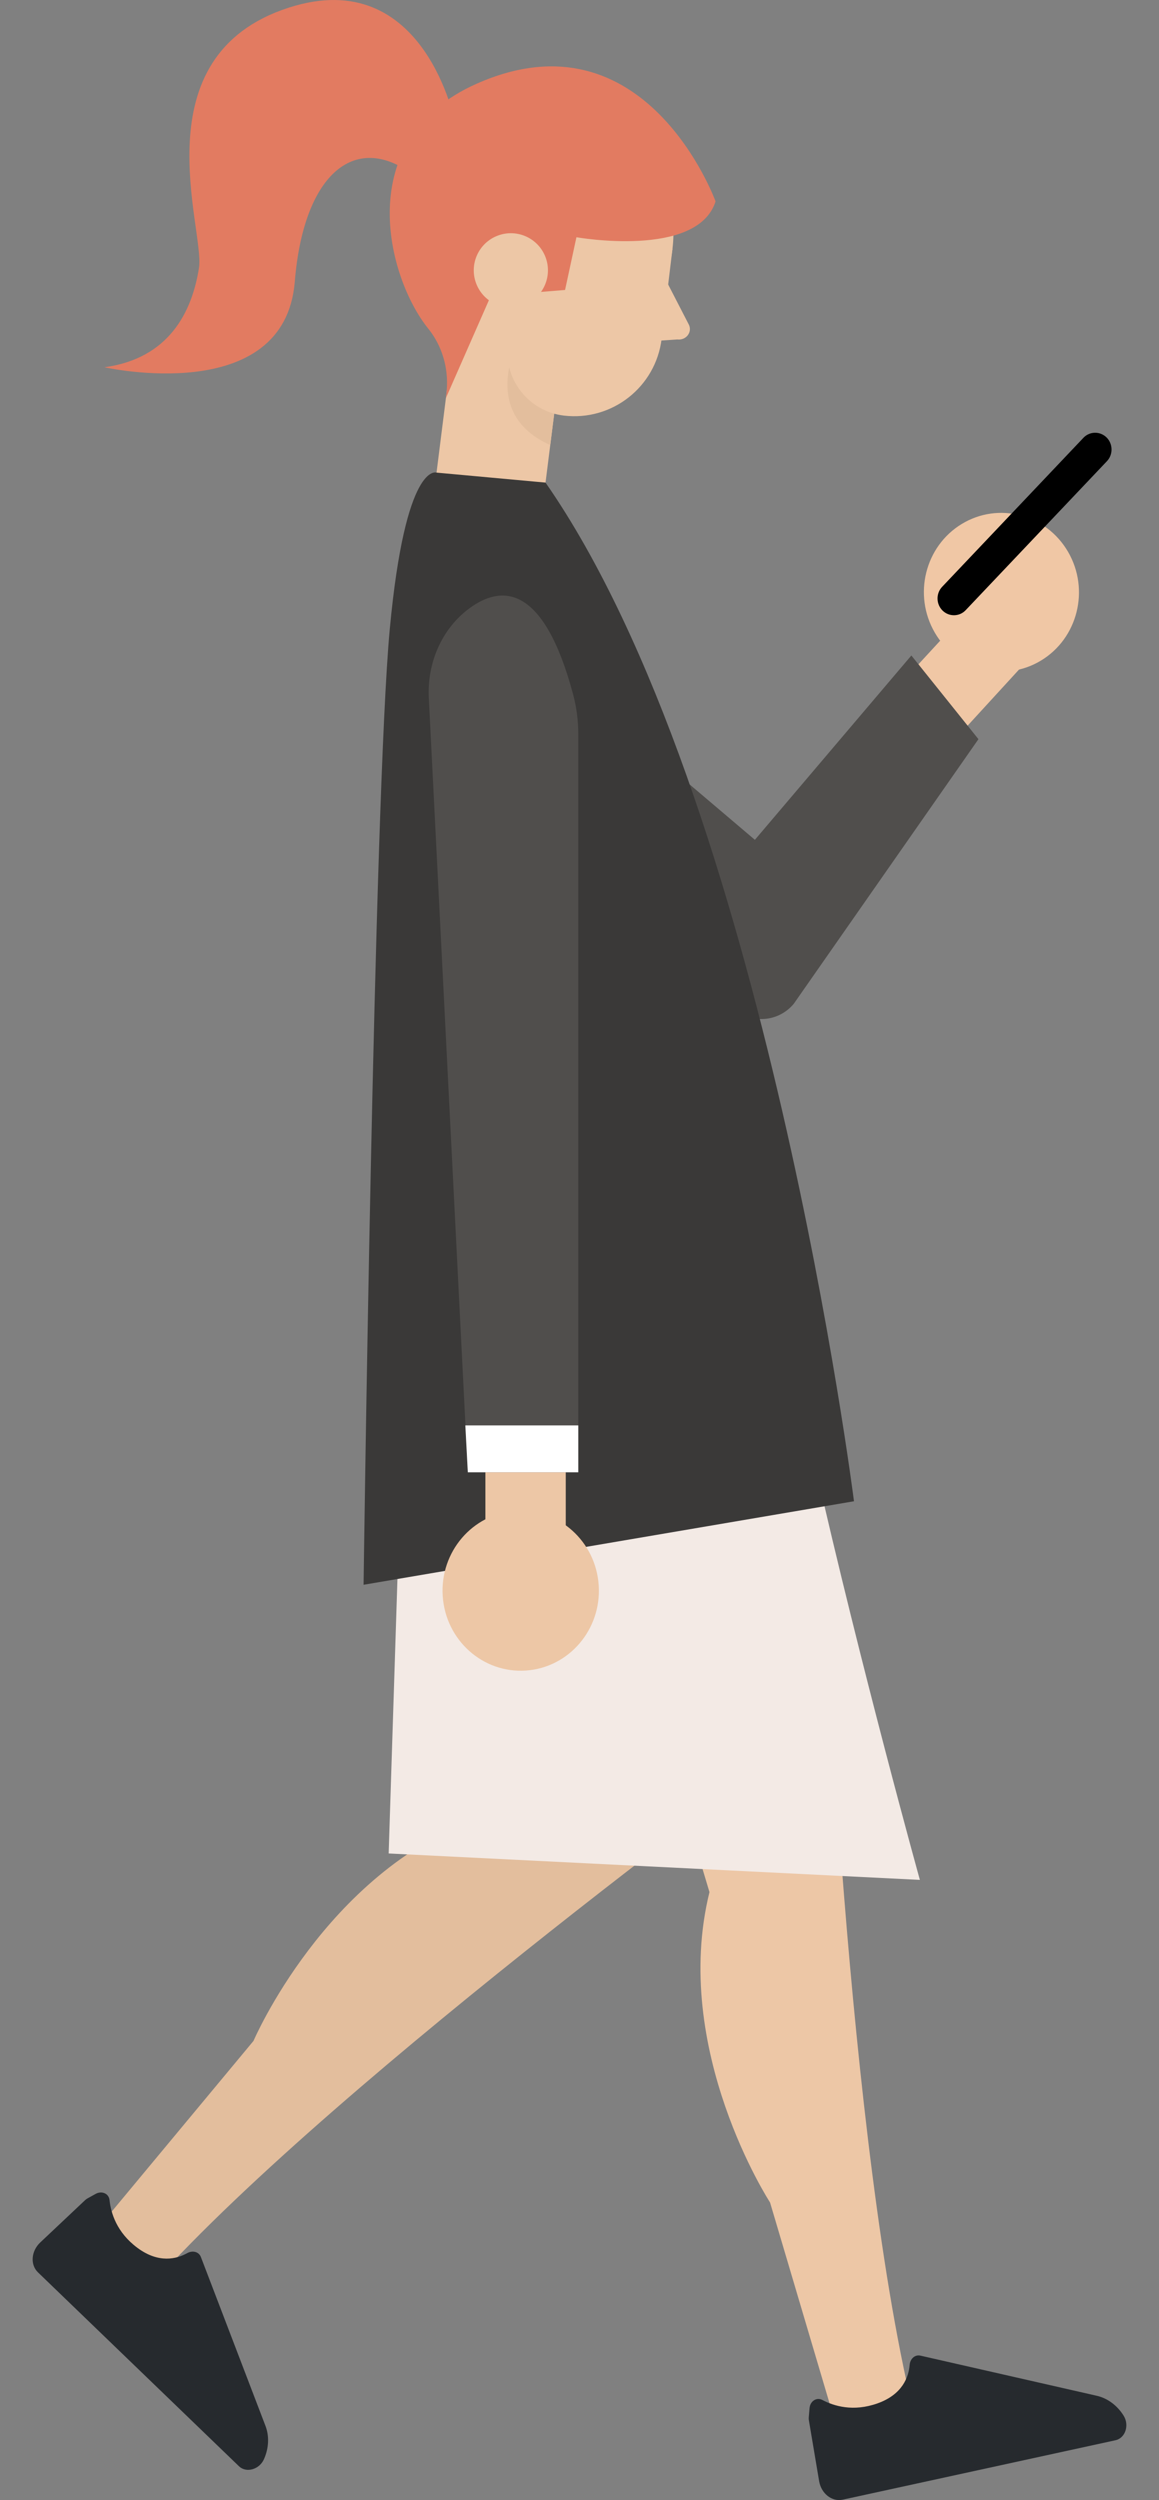
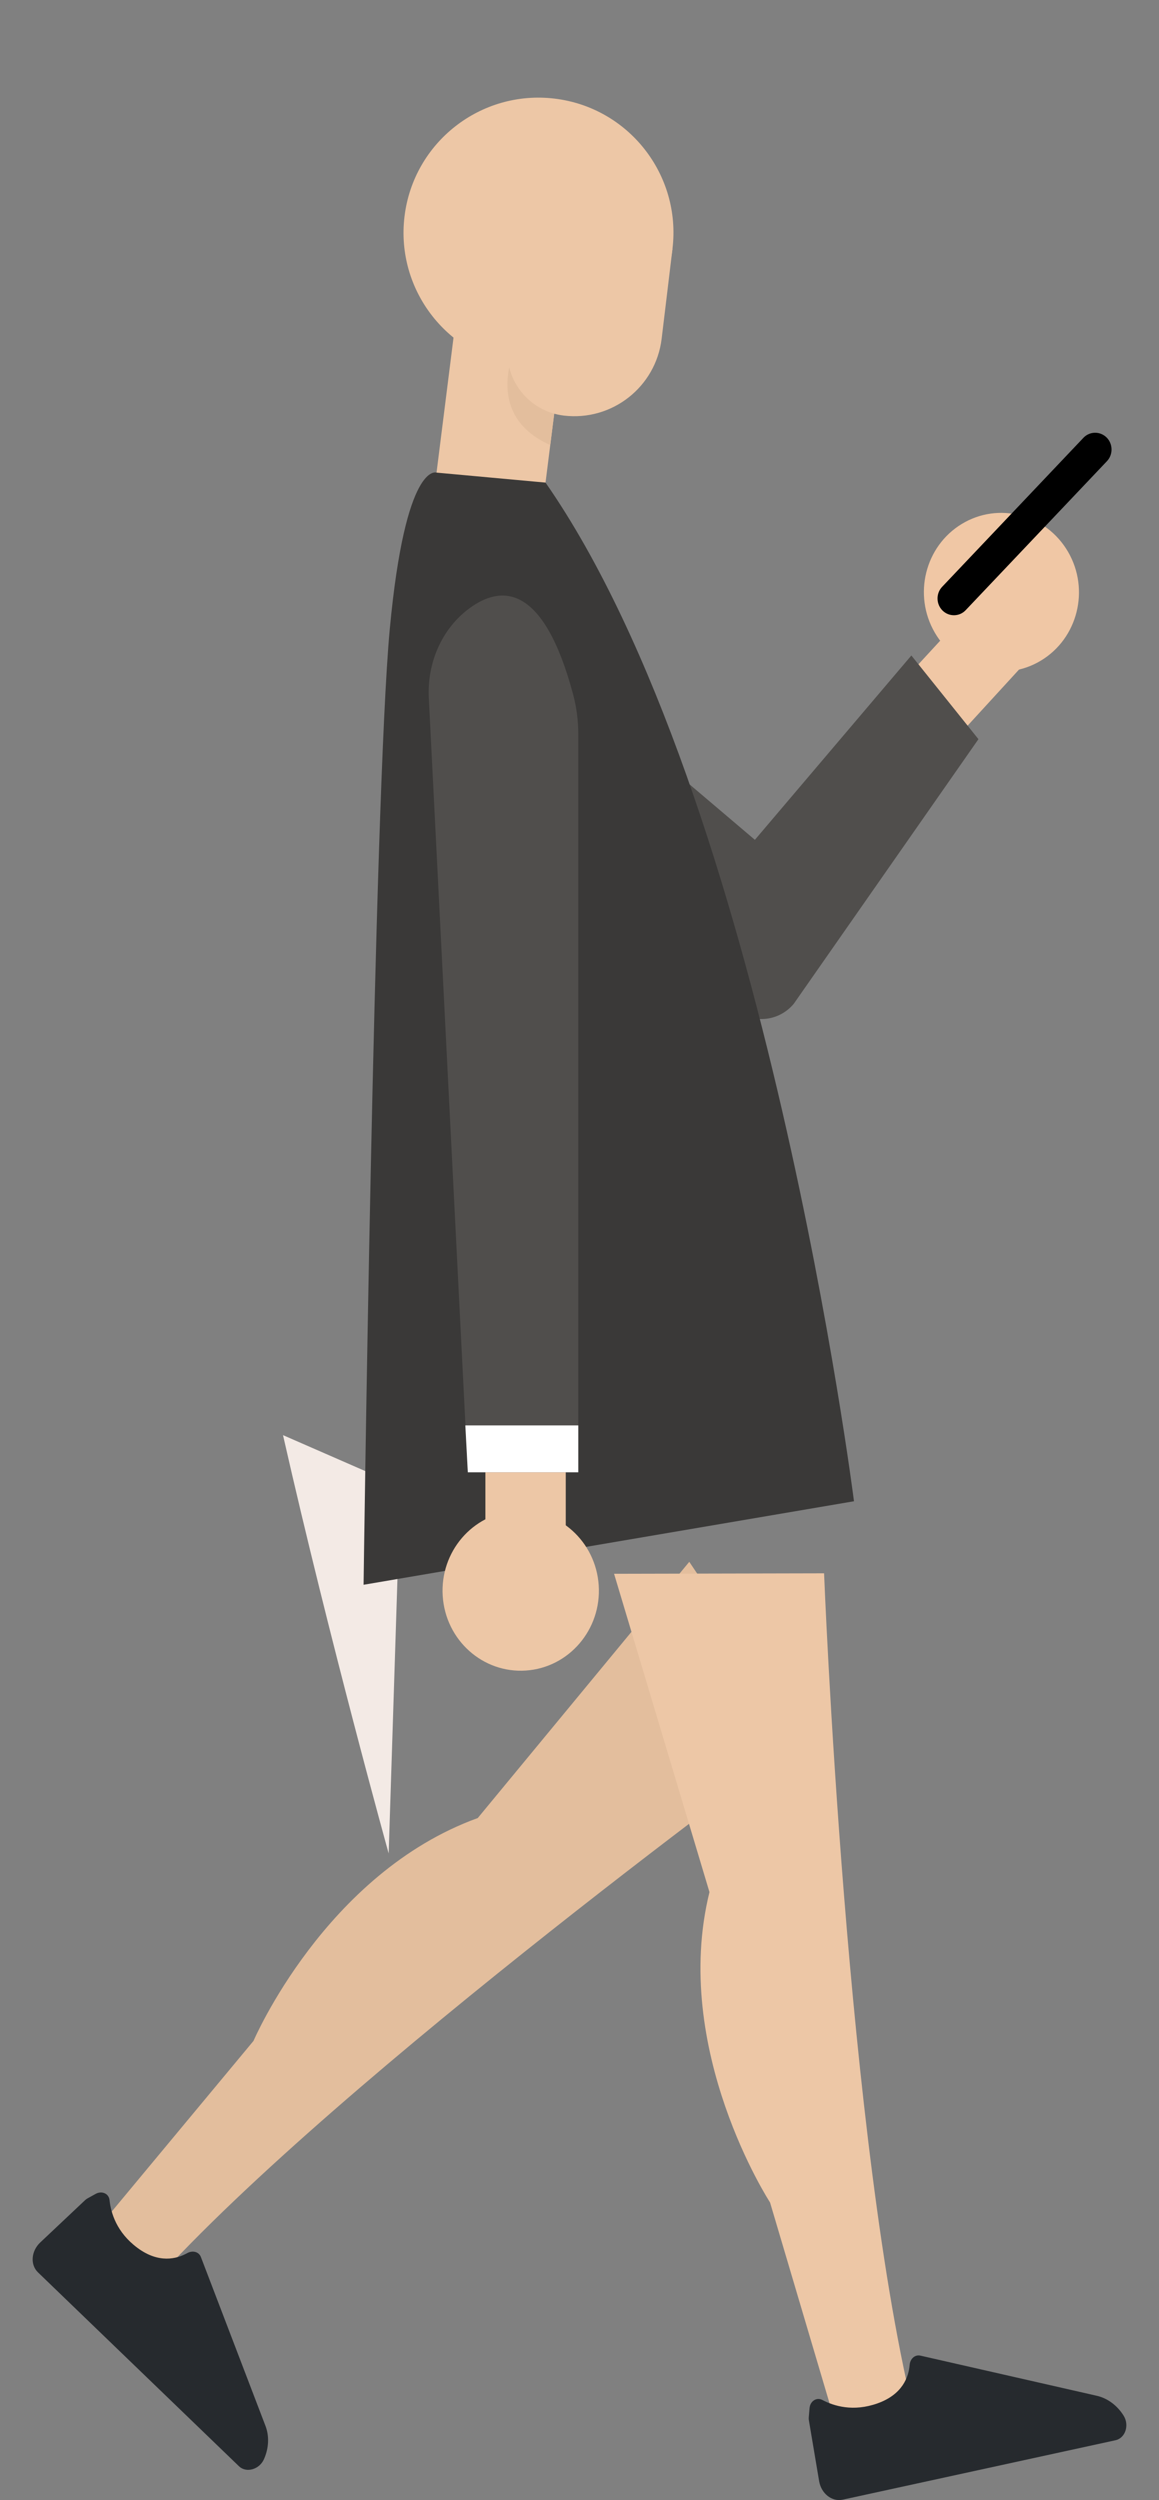
<svg xmlns="http://www.w3.org/2000/svg" xmlns:xlink="http://www.w3.org/1999/xlink" version="1.1" id="object" x="0px" y="0px" width="330.585px" height="712.763px" viewBox="0 0 330.585 712.763" enable-background="new 0 0 330.585 712.763" xml:space="preserve">
  <rect x="0" y="0" width="330.585" height="712.763" fill="#808080" stroke="none" />
  <g>
    <g>
      <polygon fill="#F0C7A5" points="253.668,198.399 271.807,178.716 290.782,190.753 268.175,215.416   " />
      <path fill="#F0C7A5" d="M304.647,157.326c6.245,10.75,2.794,24.623-7.701,30.986c-10.496,6.363-24.07,2.802-30.312-7.952    c-6.245-10.75-2.799-24.627,7.701-30.986C284.832,143.01,298.402,146.572,304.647,157.326z" />
      <path d="M315.63,124.721L315.63,124.721c1.847,1.832,1.895,4.874,0.107,6.758l-40.299,42.485c-1.788,1.884-4.76,1.924-6.603,0.092    l0,0c-1.847-1.829-1.895-4.87-0.107-6.754l40.299-42.485C310.811,122.933,313.783,122.889,315.63,124.721z" />
    </g>
    <path fill="#504E4C" d="M133.162,169.717l82.157,69.715l44.631-52.557l19.134,23.86l-52.682,75.451   c-4.461,5.335-12.365,5.821-17.442,1.065l-76.624-45.04L133.162,169.717z" />
    <g>
      <path fill="#E3BE9D" d="M230,494.991c0,0-133.048,96.679-186.516,156.171L27.259,636.05l45.047-54.194    c0,0,20.457-47.79,63.967-63.539l60.332-73.051L230,494.991z" />
      <path fill="#262A2E" d="M27.274,625.473c1.769-0.977,3.775-0.103,3.97,1.766c0.384,3.672,2.031,9.206,7.926,13.593    c6.124,4.557,11.256,3.178,14.212,1.534c1.556-0.863,3.344-0.402,3.919,1.099l18.426,48.159c1.121,2.924,0.962,6.337-0.435,9.482    l0,0c-1.316,2.957-5.058,4.011-7.13,2.013L10.831,647.84c-2.256-2.175-1.961-6.061,0.645-8.52l12.796-12.063    c0.214-0.203,0.45-0.372,0.701-0.512L27.274,625.473z" />
      <path fill="#EDC7A6" d="M235.054,448.546c0,0,6.448,164.341,26.201,241.849l-21.582,5.095l-20.026-67.569    c0,0-28.365-43.562-17.283-88.487l-27.211-90.751L235.054,448.546z" />
      <path fill="#262A2E" d="M230.911,686.553c0.17-2.013,2.009-3.196,3.675-2.319c3.263,1.721,8.778,3.425,15.702,0.962    c7.193-2.559,8.896-7.591,9.172-10.964c0.147-1.774,1.522-3.005,3.089-2.647l50.283,11.44c3.053,0.693,5.803,2.721,7.639,5.633    l0,0c1.725,2.735,0.527,6.429-2.289,7.045l-77.814,16.947c-3.06,0.667-6.127-1.736-6.725-5.272l-2.92-17.342    c-0.048-0.288-0.059-0.579-0.037-0.866L230.911,686.553z" />
-       <path fill="#F3EAE5" d="M114.209,423.779l-3.347,104.639l151.518,7.532c0,0-16.741-60.225-30.138-119.264L114.209,423.779z" />
+       <path fill="#F3EAE5" d="M114.209,423.779l-3.347,104.639c0,0-16.741-60.225-30.138-119.264L114.209,423.779z" />
      <g>
        <path fill="#EDC7A6" d="M141.133,149.716L141.133,149.716c-4.413-0.535-8.859-2.909-12.144-5.099     c-3.248-2.164-4.944-6.002-4.475-9.877l8.918-70.839l30.986,3.734l-8.815,69.951     C154.633,145.624,148.215,150.568,141.133,149.716z" />
        <path fill="#E3BE9D" d="M158.08,117.937l-10.706-19.605c0,0-10.23,19.783,9.578,28.55L158.08,117.937z" />
        <path fill="#EDC7A6" d="M191.813,70.94c-2.544,21.11-21.718,36.155-42.824,33.611c-21.11-2.544-36.155-21.718-33.611-42.824     c2.544-21.11,21.718-36.155,42.824-33.611C179.308,30.659,194.357,49.834,191.813,70.94z" />
        <path fill="#EDC7A6" d="M160.801,118.479L160.801,118.479c-10.02-1.209-17.165-10.312-15.956-20.336l3.152-26.153l43.816-1.051     l-3.089,25.626C187.065,110.328,174.563,120.138,160.801,118.479z" />
-         <path fill="#EDC7A6" d="M189.671,79.345l6.861,13.301c0.944,2.15-0.892,4.428-3.325,4.133l-9.895,0.664L189.671,79.345z" />
        <g>
          <defs>
            <path id="SVGID_1_" d="M191.813,70.94c-2.544,21.11-21.718,36.155-42.824,33.611c-21.11-2.544-36.155-21.718-33.611-42.824       c2.544-21.11,21.718-36.155,42.824-33.611C179.308,30.659,194.357,49.834,191.813,70.94z" />
          </defs>
          <clipPath id="SVGID_2_">
            <use xlink:href="#SVGID_1_" overflow="visible" />
          </clipPath>
        </g>
-         <path fill="#E27B61" d="M152.746,83.346l8.428-0.675l3.244-15.034c0,0,34.492,6.12,39.687-10.216c0,0-19.938-54.983-68.196-33.53     c-35.794,15.912-25.537,55.215-13.74,69.825c3.926,4.863,5.759,11.163,5.264,17.397c-0.059,0.756-0.14,1.549-0.247,2.374     l14.076-32.018L152.746,83.346z" />
        <path fill="#EDC7A6" d="M141.557,67.342c5.372-2.297,11.587,0.199,13.884,5.574c2.293,5.371-0.203,11.587-5.574,13.88     c-5.375,2.293-11.591-0.199-13.884-5.574C133.689,75.85,136.185,69.635,141.557,67.342z" />
-         <path fill="#E27B61" d="M129.929,35.5c0,0-8.59-45.862-47.525-33.331C39.51,15.976,58.452,65.473,56.764,76.308     c-1.976,12.701-8.598,25.888-26.975,28.399c0,0,51.381,11.539,54.297-24.421c2.455-30.275,16.815-42.57,33.132-30.916     L129.929,35.5z" />
      </g>
      <path fill="#3A3938" d="M124.513,134.741c0,0-8.859-3.421-13.346,44.723c-4.487,48.144-7.462,272.349-7.462,272.349    l139.879-23.812c0,0-25.383-200.462-87.982-290.413L124.513,134.741z" />
      <g>
        <g>
          <path fill="#EDC7A6" d="M126.276,455.013c0.815,12.572,11.436,22.087,23.724,21.254c12.287-0.833,21.589-11.698,20.774-24.269      c-0.815-12.572-11.436-22.087-23.724-21.254C134.762,431.576,125.461,442.441,126.276,455.013z" />
          <rect x="138.453" y="398.552" fill="#EDC7A6" width="22.92" height="43.06" />
        </g>
      </g>
      <g>
        <path fill="#504E4C" d="M164.945,209.296v210.446h-31.506l-11.123-220.695c-0.531-9.969,3.646-19.768,11.561-25.608     c8.988-6.629,21.088-7.215,29.586,24.498C164.455,201.636,164.945,205.462,164.945,209.296z" />
        <polygon fill="#FFFFFF" points="164.945,419.743 164.945,406.378 132.731,406.378 133.439,419.743    " />
      </g>
    </g>
  </g>
</svg>